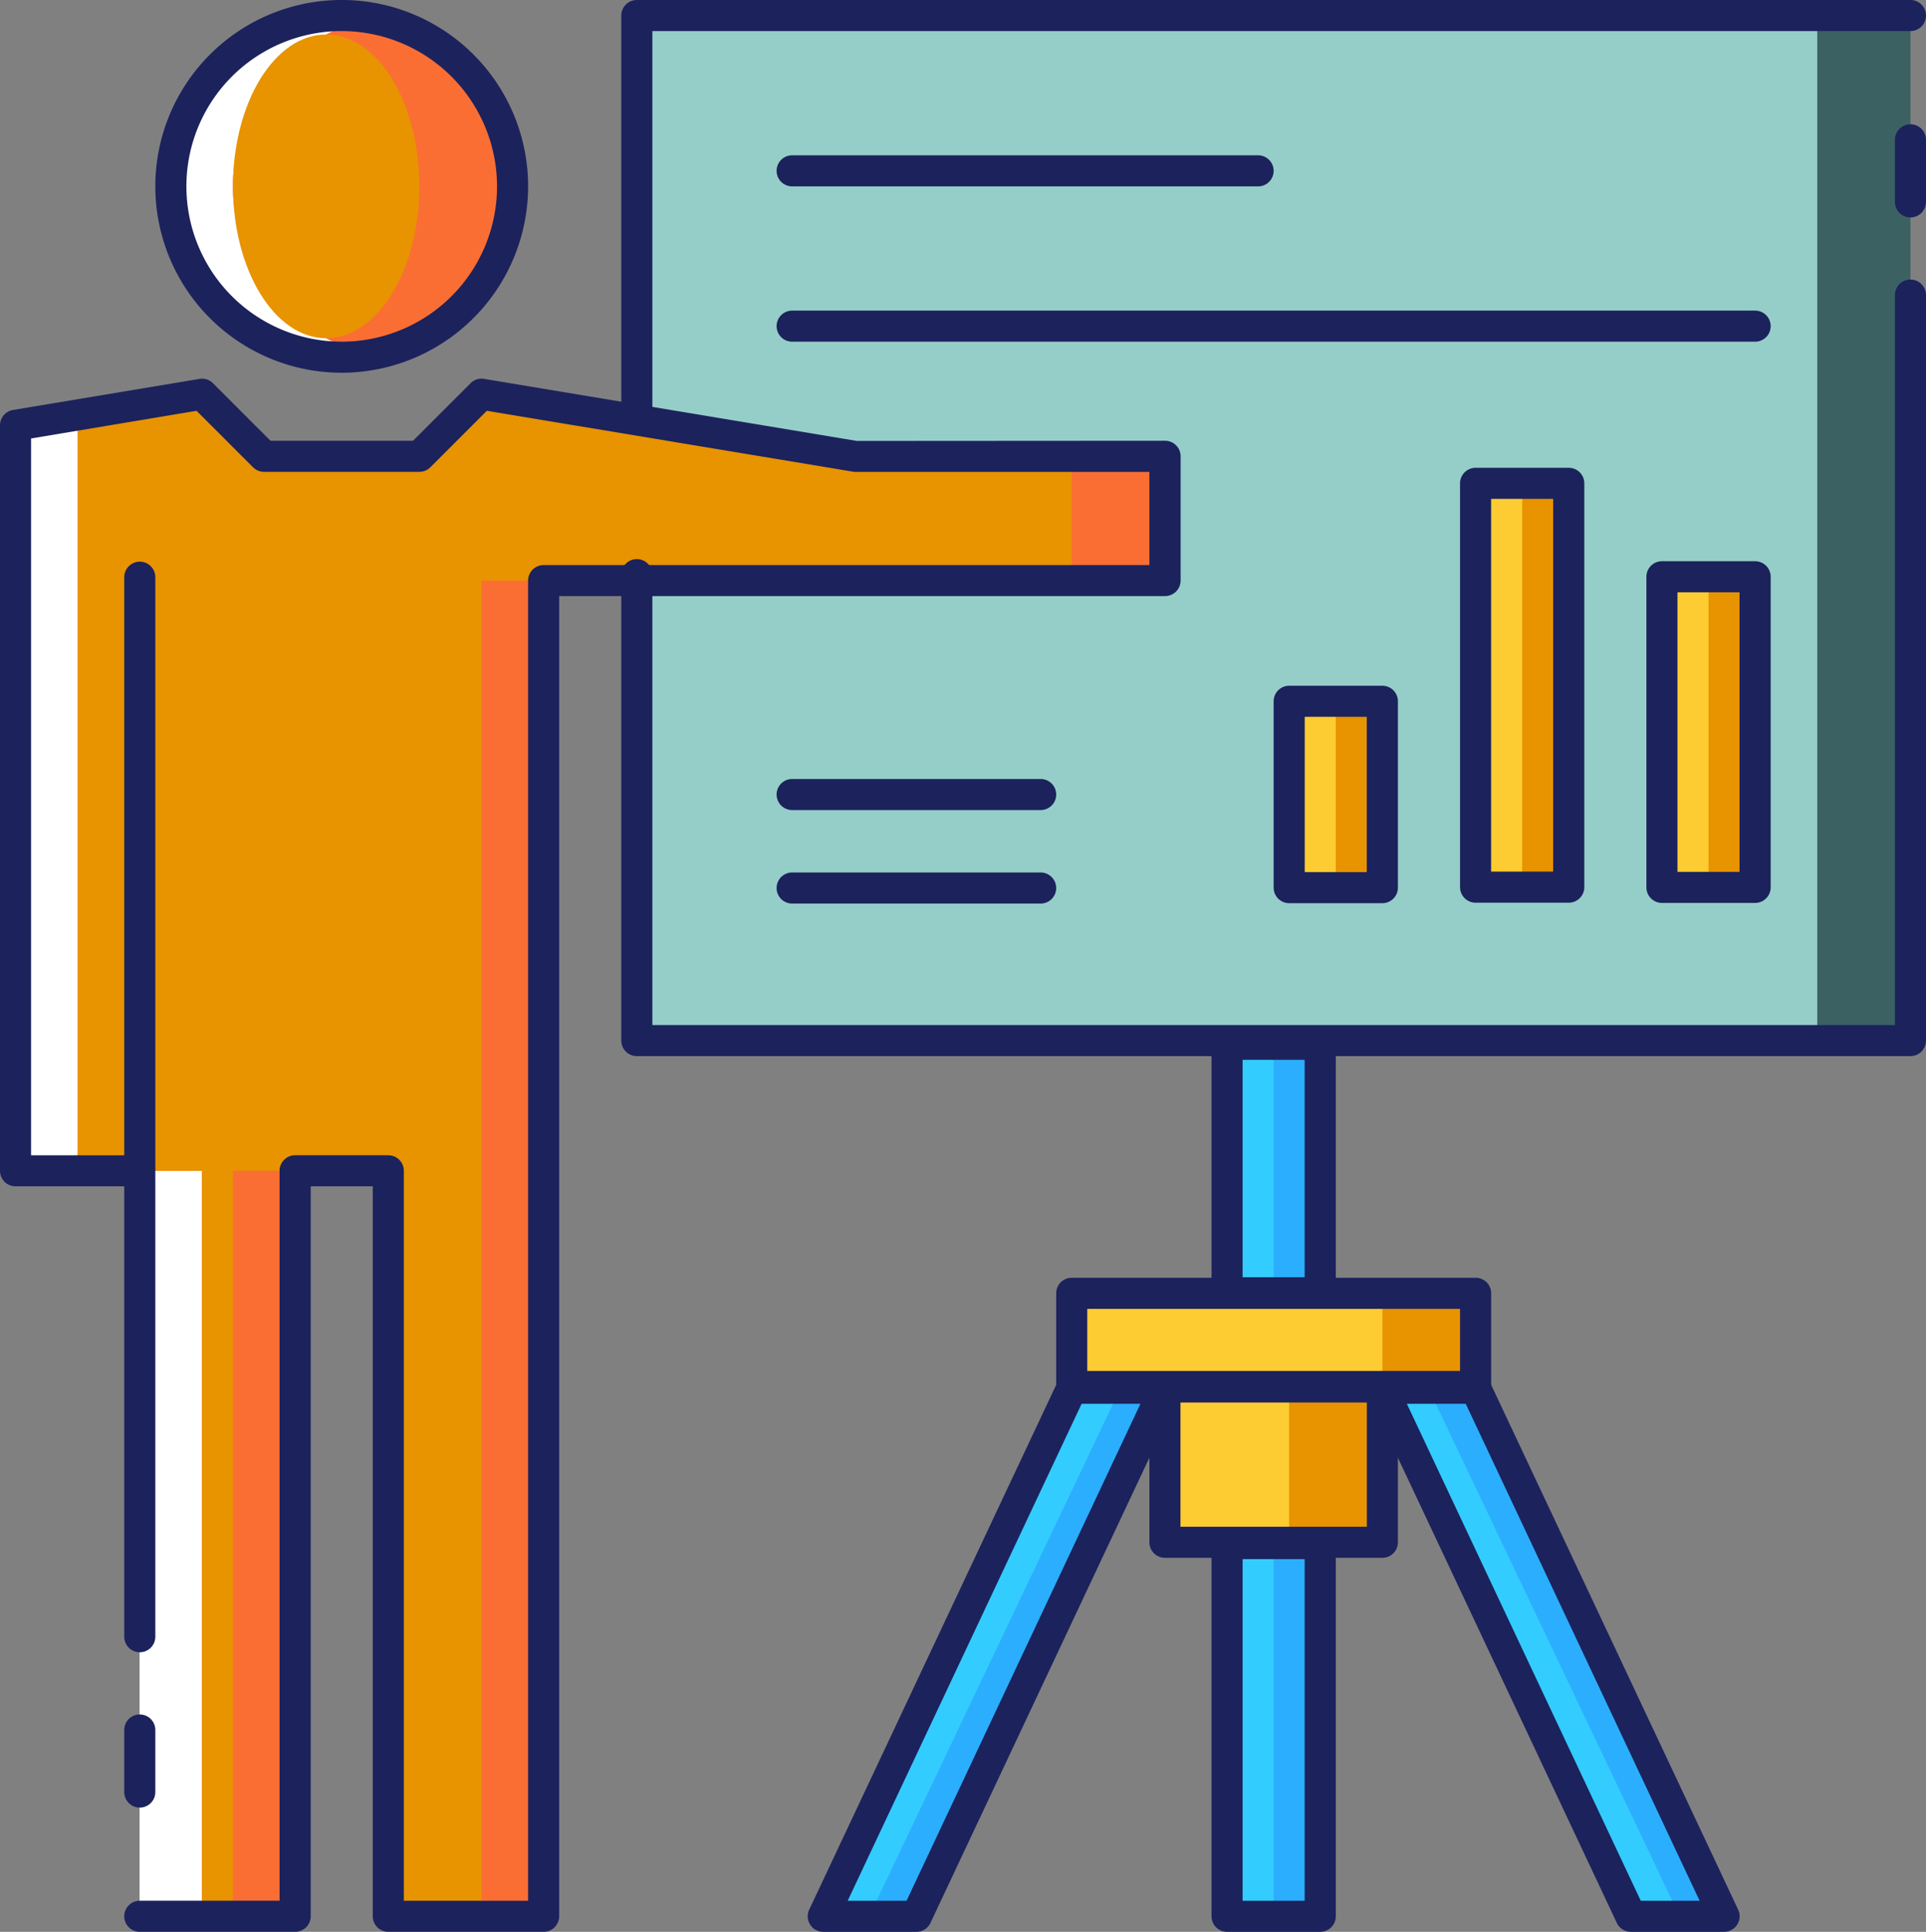
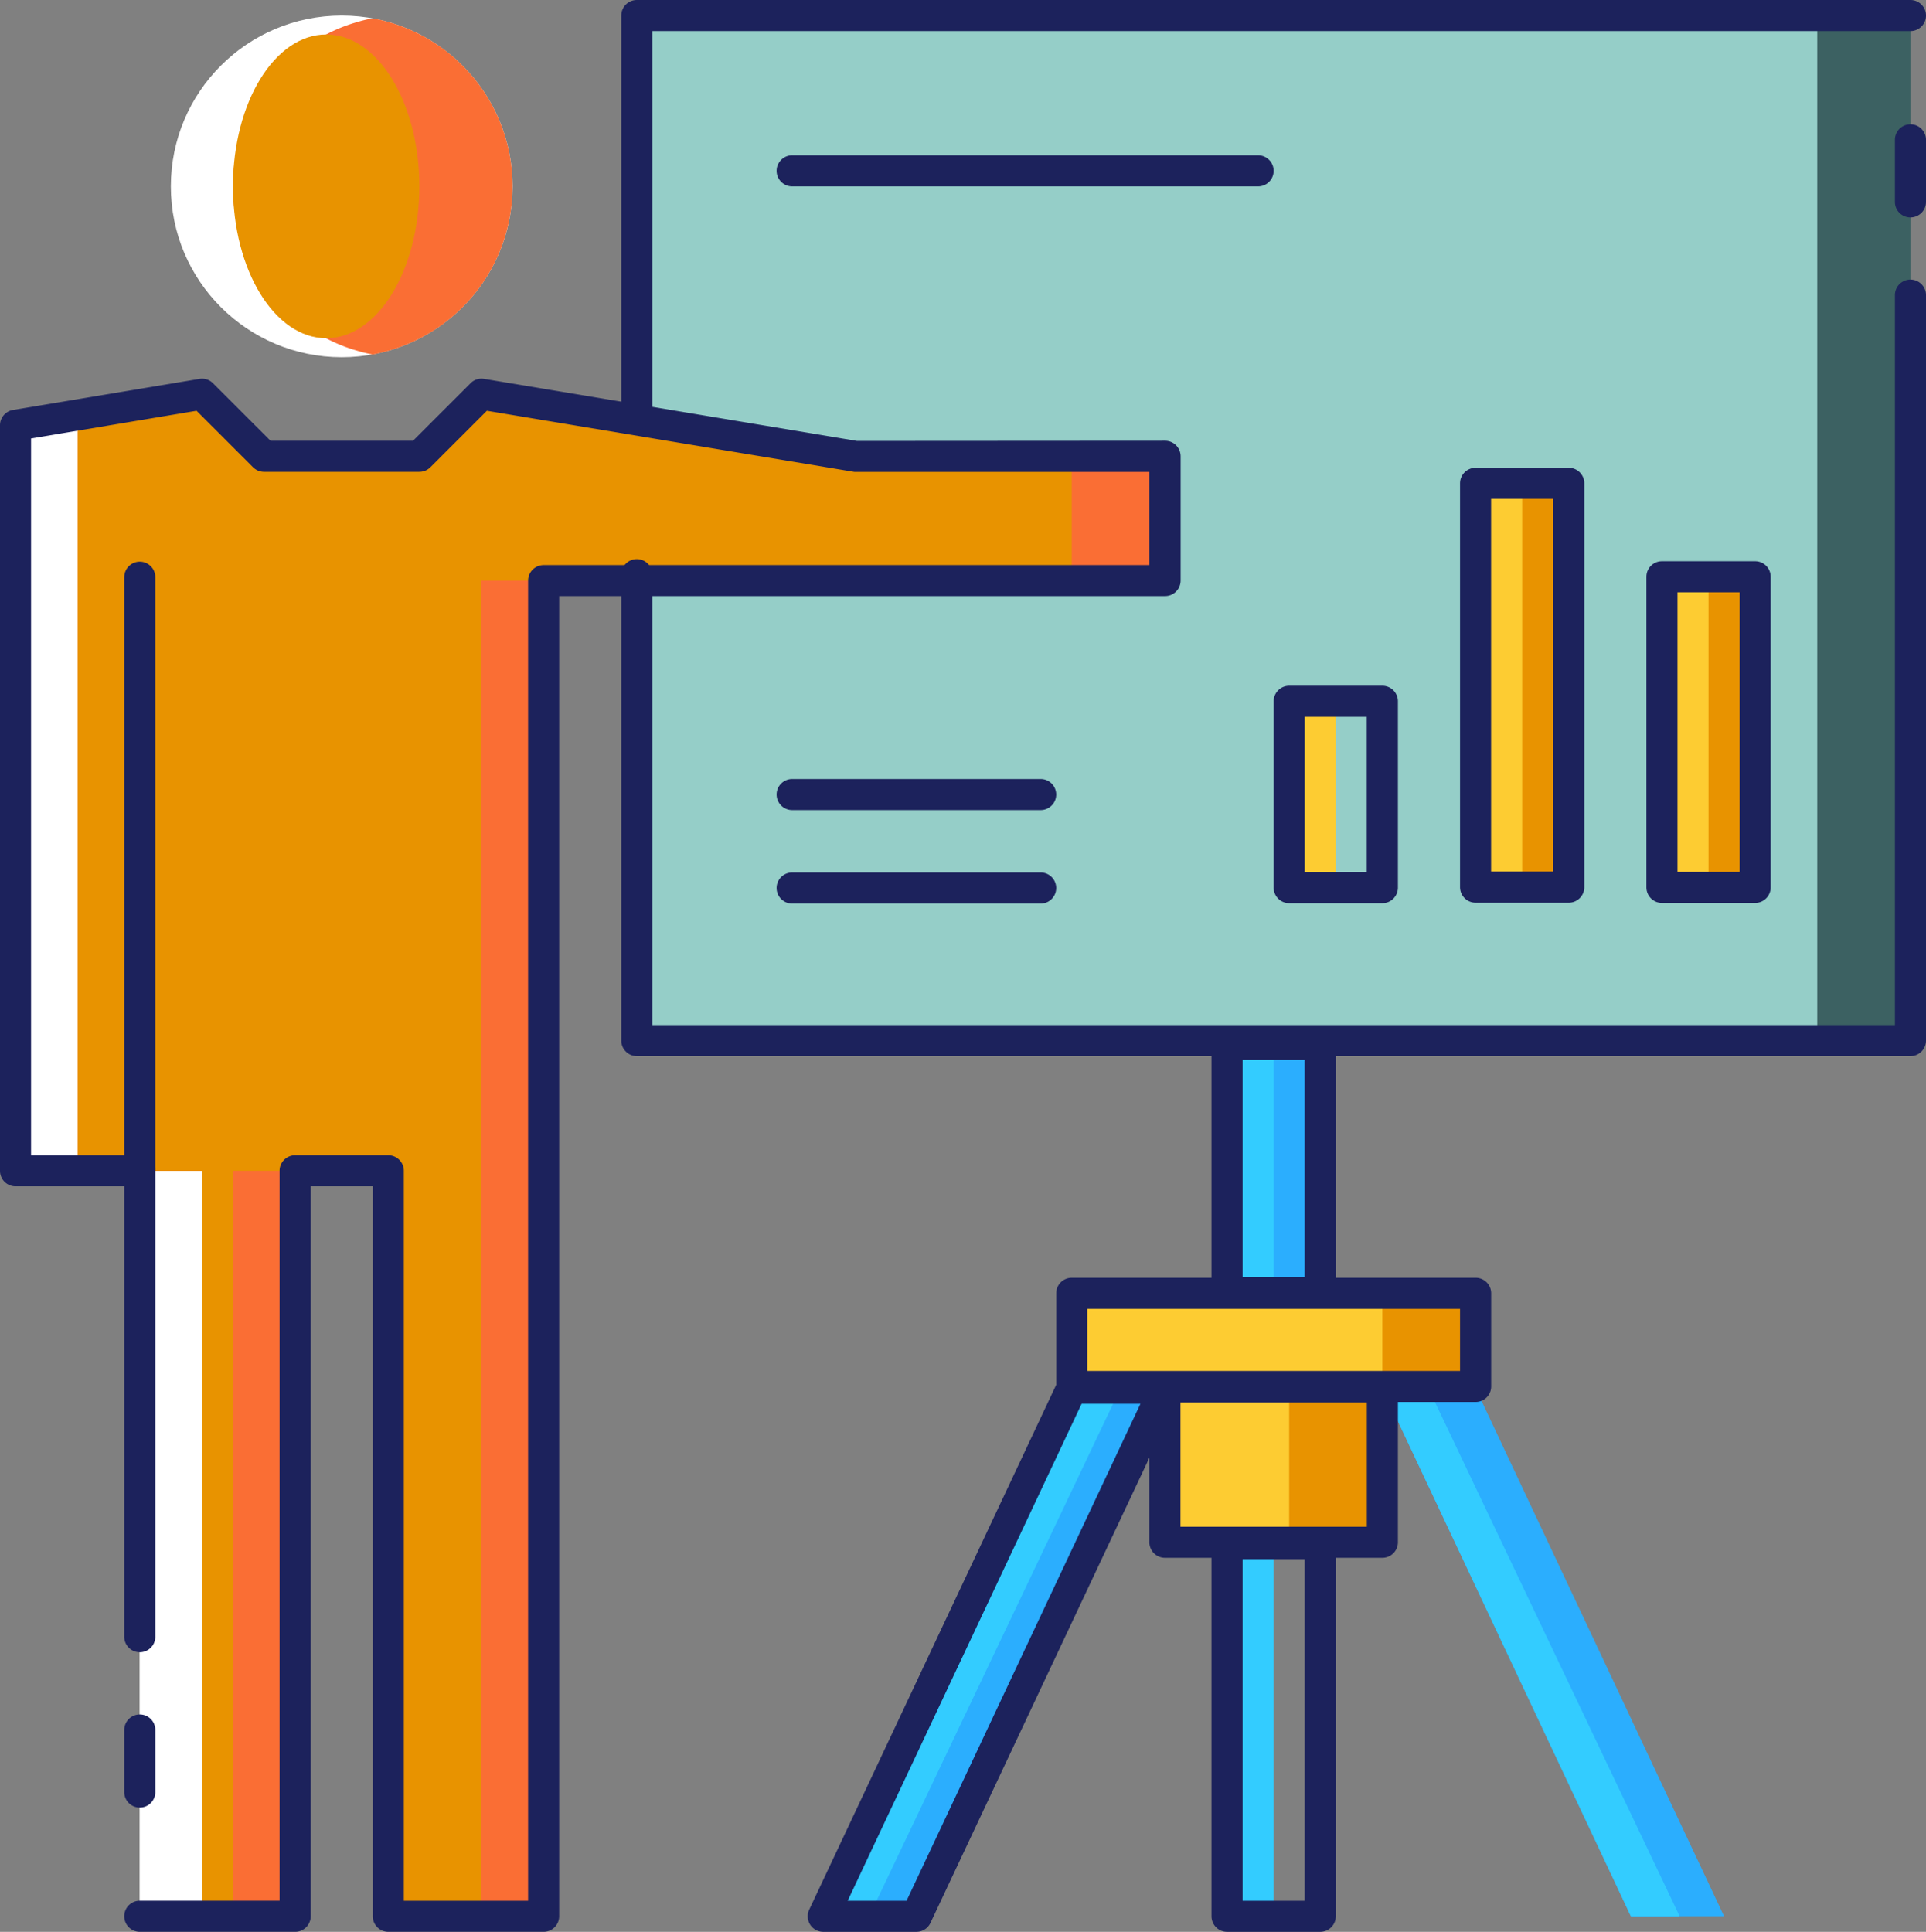
<svg xmlns="http://www.w3.org/2000/svg" width="90" height="90.28" viewBox="0 0 90 90.28">
  <rect x="0" y="0" width="90" height="90.28" fill="#808080" stroke="none" />
  <g id="Presentation" transform="translate(-1 -1)">
    <g id="Group_1077" data-name="Group 1077" transform="translate(65.597 65.877)">
      <path id="Path_1014" data-name="Path 1014" d="M61.468,70.177H57.113L45.5,45.5h4.355Z" transform="translate(-45.5 -45.5)" fill="#2baefe" />
    </g>
    <g id="Group_1078" data-name="Group 1078" transform="translate(58.339 73.135)">
-       <rect id="Rectangle_186" data-name="Rectangle 186" width="4.355" height="17.419" fill="#2baefe" />
-     </g>
+       </g>
    <g id="Group_1079" data-name="Group 1079" transform="translate(58.339 73.135)">
      <rect id="Rectangle_187" data-name="Rectangle 187" width="2.177" height="17.419" fill="#3cf" />
    </g>
    <g id="Group_1080" data-name="Group 1080" transform="translate(65.597 65.877)">
      <path id="Path_1015" data-name="Path 1015" d="M59.392,70.177H57.113L45.5,45.5h2.148Z" transform="translate(-45.5 -45.5)" fill="#3cf" />
    </g>
    <g id="Group_1081" data-name="Group 1081" transform="translate(39.468 65.877)">
      <path id="Path_1016" data-name="Path 1016" d="M27.5,70.177h4.355L43.468,45.5H39.113Z" transform="translate(-27.5 -45.5)" fill="#2baefe" />
    </g>
    <g id="Group_1082" data-name="Group 1082" transform="translate(39.468 65.877)">
      <path id="Path_1017" data-name="Path 1017" d="M41.392,45.5,29.648,70.177H27.5L39.113,45.5Z" transform="translate(-27.5 -45.5)" fill="#3cf" />
    </g>
    <g id="Group_1083" data-name="Group 1083" transform="translate(8.984 1.726)">
      <circle id="Ellipse_70" data-name="Ellipse 70" cx="7.984" cy="7.984" r="7.984" fill="#fff" />
    </g>
    <g id="Group_1084" data-name="Group 1084" transform="translate(11.887 1.856)">
      <path id="Path_1018" data-name="Path 1018" d="M21.565,9.443A7.983,7.983,0,0,1,15.032,17.3a5.879,5.879,0,0,1-.726-.174,7.393,7.393,0,0,1-1.452-.581,7.963,7.963,0,0,1,0-14.2,7.393,7.393,0,0,1,1.452-.581,5.879,5.879,0,0,1,.726-.174A7.983,7.983,0,0,1,21.565,9.443Z" transform="translate(-8.5 -1.59)" fill="#fa6e34" />
    </g>
    <g id="Group_1085" data-name="Group 1085" transform="translate(11.887 2.611)">
      <ellipse id="Ellipse_71" data-name="Ellipse 71" cx="4.355" cy="7.098" rx="4.355" ry="7.098" fill="#e89300" />
    </g>
    <g id="Group_1086" data-name="Group 1086" transform="translate(55.435 65.815)">
      <rect id="Rectangle_188" data-name="Rectangle 188" width="10.161" height="7.258" fill="#e89300" />
    </g>
    <g id="Group_1087" data-name="Group 1087" transform="translate(58.339 49.803)">
      <rect id="Rectangle_189" data-name="Rectangle 189" width="4.355" height="11.613" fill="#2baefe" />
    </g>
    <g id="Group_1088" data-name="Group 1088" transform="translate(30.758 1.726)">
      <rect id="Rectangle_190" data-name="Rectangle 190" width="59.516" height="47.903" fill="#3c6162" />
    </g>
    <g id="Group_1089" data-name="Group 1089" transform="translate(30.758 1.726)">
      <rect id="Rectangle_191" data-name="Rectangle 191" width="55.161" height="47.903" fill="#95cec8" />
    </g>
    <g id="Group_1090" data-name="Group 1090" transform="translate(51.081 61.439)">
      <rect id="Rectangle_192" data-name="Rectangle 192" width="18.871" height="4.355" fill="#e89300" />
    </g>
    <g id="Group_1091" data-name="Group 1091" transform="translate(55.435 65.815)">
      <rect id="Rectangle_193" data-name="Rectangle 193" width="5.806" height="7.258" fill="#fdcc32" />
    </g>
    <g id="Group_1092" data-name="Group 1092" transform="translate(51.081 61.439)">
      <rect id="Rectangle_194" data-name="Rectangle 194" width="14.516" height="4.355" fill="#fdcc32" />
    </g>
    <g id="Group_1093" data-name="Group 1093" transform="translate(78.661 27.954)">
      <rect id="Rectangle_195" data-name="Rectangle 195" width="4.355" height="14.516" fill="#e89300" />
    </g>
    <g id="Group_1094" data-name="Group 1094" transform="translate(69.952 23.589)">
      <rect id="Rectangle_196" data-name="Rectangle 196" width="4.355" height="18.871" fill="#e89300" />
    </g>
    <g id="Group_1095" data-name="Group 1095" transform="translate(61.242 33.774)">
-       <rect id="Rectangle_197" data-name="Rectangle 197" width="4.355" height="8.71" fill="#e89300" />
-     </g>
+       </g>
    <g id="Group_1096" data-name="Group 1096" transform="translate(1.726 19.425)">
      <path id="Path_1019" data-name="Path 1019" d="M7.306,84.629h7.258V49.79h4.355V84.629h7.258V22.21H55.21V16.4H40.694L23.274,13.5l-2.9,2.9H13.113l-2.9-2.9L1.5,14.952V49.79H7.306Z" transform="translate(-1.5 -13.5)" fill="#fff" />
    </g>
    <g id="Group_1097" data-name="Group 1097" transform="translate(1.726 19.425)">
      <path id="Path_1020" data-name="Path 1020" d="M55.21,16.4V22.21H26.177V84.629H18.919V49.79H14.565V84.629H7.306V49.79H1.5V14.952L10.21,13.5l2.9,2.9h7.258l2.9-2.9,17.419,2.9Z" transform="translate(-1.5 -13.5)" fill="#fff" />
    </g>
    <g id="Group_1098" data-name="Group 1098" transform="translate(4.629 19.425)">
      <path id="Path_1021" data-name="Path 1021" d="M54.306,16.4V22.21H25.274V84.629H18.016V49.79H13.661V84.629H9.306V49.79H3.5V14.473L9.306,13.5l2.9,2.9h7.258l2.9-2.9,2.482.421L39.79,16.4Z" transform="translate(-3.5 -13.5)" fill="#fa6e34" />
    </g>
    <g id="Group_1099" data-name="Group 1099" transform="translate(4.629 19.425)">
      <path id="Path_1022" data-name="Path 1022" d="M49.952,16.4V22.21H22.371V84.629H18.016V49.79H10.758V84.629H9.306V49.79H3.5V14.473L9.306,13.5l2.9,2.9h7.258l2.9-2.9,2.482.421L39.79,16.4Z" transform="translate(-3.5 -13.5)" fill="#e89300" />
    </g>
    <g id="Group_1100" data-name="Group 1100" transform="translate(78.661 27.954)">
      <rect id="Rectangle_198" data-name="Rectangle 198" width="2.177" height="14.516" fill="#fdcc32" />
    </g>
    <g id="Group_1101" data-name="Group 1101" transform="translate(61.242 33.774)">
      <rect id="Rectangle_199" data-name="Rectangle 199" width="2.177" height="8.71" fill="#fdcc32" />
    </g>
    <g id="Group_1102" data-name="Group 1102" transform="translate(69.952 23.589)">
      <rect id="Rectangle_200" data-name="Rectangle 200" width="2.177" height="18.871" fill="#fdcc32" />
    </g>
    <g id="Group_1103" data-name="Group 1103" transform="translate(58.339 49.803)">
      <rect id="Rectangle_201" data-name="Rectangle 201" width="2.177" height="11.613" fill="#3cf" />
    </g>
    <g id="Group_1124" data-name="Group 1124" transform="translate(1 1)">
      <g id="Group_1104" data-name="Group 1104" transform="translate(7.258)">
-         <path id="Path_1023" data-name="Path 1023" d="M14.71,18.419a8.71,8.71,0,1,1,8.71-8.71A8.718,8.718,0,0,1,14.71,18.419Zm0-15.968A7.258,7.258,0,1,0,21.968,9.71,7.266,7.266,0,0,0,14.71,2.452Z" transform="translate(-6 -1)" fill="#1c225c" />
-       </g>
+         </g>
      <g id="Group_1105" data-name="Group 1105" transform="translate(5.806 26.249)">
        <path id="Path_1024" data-name="Path 1024" d="M5.726,48.032A.726.726,0,0,1,5,47.306V19.726a.726.726,0,1,1,1.452,0V47.306A.726.726,0,0,1,5.726,48.032Z" transform="translate(-5 -19)" fill="#1c225c" />
      </g>
      <g id="Group_1106" data-name="Group 1106" transform="translate(5.806 80.119)">
        <path id="Path_1025" data-name="Path 1025" d="M5.726,60.355A.726.726,0,0,1,5,59.629v-2.9a.726.726,0,0,1,1.452,0v2.9A.726.726,0,0,1,5.726,60.355Z" transform="translate(-5 -56)" fill="#1c225c" />
      </g>
      <g id="Group_1107" data-name="Group 1107" transform="translate(63.87 64.151)">
-         <path id="Path_1026" data-name="Path 1026" d="M61.694,71.129H57.339a.728.728,0,0,1-.658-.417L45.068,46.035A.726.726,0,0,1,45.726,45h4.355a.728.728,0,0,1,.658.417L62.351,70.094a.726.726,0,0,1-.658,1.035ZM57.8,69.677H60.55L49.621,46.452H46.87Z" transform="translate(-44.999 -45)" fill="#1c225c" />
-       </g>
+         </g>
      <g id="Group_1108" data-name="Group 1108" transform="translate(37.743 64.151)">
        <path id="Path_1027" data-name="Path 1027" d="M32.08,71.129H27.726a.725.725,0,0,1-.656-1.034L38.682,45.418A.723.723,0,0,1,39.338,45h4.355a.725.725,0,0,1,.656,1.034L32.737,70.711A.723.723,0,0,1,32.08,71.129Zm-3.211-1.452H31.62L42.549,46.452H39.8Z" transform="translate(-27 -45)" fill="#1c225c" />
      </g>
      <g id="Group_1109" data-name="Group 1109" transform="translate(53.71 64.091)">
        <path id="Path_1028" data-name="Path 1028" d="M48.887,53.71H38.726A.726.726,0,0,1,38,52.984V45.726A.726.726,0,0,1,38.726,45H48.887a.726.726,0,0,1,.726.726v7.258A.726.726,0,0,1,48.887,53.71Zm-9.435-1.452h8.71V46.452h-8.71Z" transform="translate(-38 -45)" fill="#1c225c" />
      </g>
      <g id="Group_1110" data-name="Group 1110" transform="translate(56.613 71.409)">
        <path id="Path_1029" data-name="Path 1029" d="M45.081,68.871H40.726A.726.726,0,0,1,40,68.145V50.726A.726.726,0,0,1,40.726,50h4.355a.726.726,0,0,1,.726.726V68.145A.726.726,0,0,1,45.081,68.871Zm-3.629-1.452h2.9V51.452h-2.9Z" transform="translate(-40 -50)" fill="#1c225c" />
      </g>
      <g id="Group_1111" data-name="Group 1111" transform="translate(56.613 48.078)">
        <path id="Path_1030" data-name="Path 1030" d="M45.081,47.065H40.726A.726.726,0,0,1,40,46.339V34.726A.726.726,0,0,1,40.726,34h4.355a.726.726,0,0,1,.726.726V46.339A.726.726,0,0,1,45.081,47.065Zm-3.629-1.452h2.9V35.452h-2.9Z" transform="translate(-40 -34)" fill="#1c225c" />
      </g>
      <g id="Group_1112" data-name="Group 1112" transform="translate(0 17.697)">
        <path id="Path_1031" data-name="Path 1031" d="M26.4,85.581H19.145a.726.726,0,0,1-.726-.726V50.743h-2.9V84.855a.726.726,0,0,1-.726.726H7.532a.726.726,0,0,1,0-1.452h6.532V50.017a.726.726,0,0,1,.726-.726h4.355a.726.726,0,0,1,.726.726V84.13h5.806V22.436a.726.726,0,0,1,.726-.726H54.71V17.355H40.919L23.75,14.5l-2.639,2.639a.726.726,0,0,1-.514.213H13.339a.731.731,0,0,1-.514-.212L10.186,14.5,2.452,15.793v33.5H7.532a.726.726,0,0,1,.726.726V71.791a.726.726,0,1,1-1.452,0V50.743H1.726A.726.726,0,0,1,1,50.017V15.178a.726.726,0,0,1,.607-.716l8.71-1.452a.711.711,0,0,1,.633.2l2.69,2.69H20.3l2.691-2.691a.719.719,0,0,1,.633-.2l17.419,2.9,14.4-.009a.726.726,0,0,1,.726.726v5.806a.726.726,0,0,1-.726.726H27.129V84.855A.726.726,0,0,1,26.4,85.581Z" transform="translate(-1 -12.999)" fill="#1c225c" />
      </g>
      <g id="Group_1113" data-name="Group 1113" transform="translate(29.032)">
        <path id="Path_1032" data-name="Path 1032" d="M21.726,21.08A.726.726,0,0,1,21,20.354V1.726A.726.726,0,0,1,21.726,1H81.242a.726.726,0,1,1,0,1.452H22.452v17.9A.726.726,0,0,1,21.726,21.08Z" transform="translate(-21 -1)" fill="#1c225c" />
      </g>
      <g id="Group_1114" data-name="Group 1114" transform="translate(29.032 13.065)">
        <path id="Path_1033" data-name="Path 1033" d="M81.242,46.29H21.726A.726.726,0,0,1,21,45.565V23.79a.726.726,0,0,1,1.452,0V44.839H80.516V10.726a.726.726,0,1,1,1.452,0V45.565A.726.726,0,0,1,81.242,46.29Z" transform="translate(-21 -10)" fill="#1c225c" />
      </g>
      <g id="Group_1115" data-name="Group 1115" transform="translate(49.355 59.714)">
        <path id="Path_1034" data-name="Path 1034" d="M54.6,47.806H35.726A.726.726,0,0,1,35,47.081V42.726A.726.726,0,0,1,35.726,42H54.6a.726.726,0,0,1,.726.726v4.355A.726.726,0,0,1,54.6,47.806ZM36.452,46.355H53.871v-2.9H36.452Z" transform="translate(-35 -42)" fill="#1c225c" />
      </g>
      <g id="Group_1116" data-name="Group 1116" transform="translate(76.935 26.228)">
        <path id="Path_1035" data-name="Path 1035" d="M59.081,34.968H54.726A.726.726,0,0,1,54,34.242V19.726A.726.726,0,0,1,54.726,19h4.355a.726.726,0,0,1,.726.726V34.242A.726.726,0,0,1,59.081,34.968Zm-3.629-1.452h2.9V20.452h-2.9Z" transform="translate(-54 -19)" fill="#1c225c" />
      </g>
      <g id="Group_1117" data-name="Group 1117" transform="translate(68.226 21.862)">
        <path id="Path_1036" data-name="Path 1036" d="M53.081,36.323H48.726A.726.726,0,0,1,48,35.6V16.726A.726.726,0,0,1,48.726,16h4.355a.726.726,0,0,1,.726.726V35.6A.726.726,0,0,1,53.081,36.323Zm-3.629-1.452h2.9V17.452h-2.9Z" transform="translate(-48 -16)" fill="#1c225c" />
      </g>
      <g id="Group_1118" data-name="Group 1118" transform="translate(59.516 32.047)">
        <path id="Path_1037" data-name="Path 1037" d="M47.081,33.161H42.726A.726.726,0,0,1,42,32.435v-8.71A.726.726,0,0,1,42.726,23h4.355a.726.726,0,0,1,.726.726v8.71A.726.726,0,0,1,47.081,33.161ZM43.452,31.71h2.9V24.452h-2.9Z" transform="translate(-42 -23)" fill="#1c225c" />
      </g>
      <g id="Group_1119" data-name="Group 1119" transform="translate(36.29 7.258)">
        <path id="Path_1038" data-name="Path 1038" d="M48.5,7.452H26.726a.726.726,0,1,1,0-1.452H48.5a.726.726,0,1,1,0,1.452Z" transform="translate(-26 -6)" fill="#1c225c" />
      </g>
      <g id="Group_1120" data-name="Group 1120" transform="translate(36.29 40.774)">
        <path id="Path_1039" data-name="Path 1039" d="M38.339,30.452H26.726a.726.726,0,0,1,0-1.452H38.339a.726.726,0,1,1,0,1.452Z" transform="translate(-26 -29)" fill="#1c225c" />
      </g>
      <g id="Group_1121" data-name="Group 1121" transform="translate(36.29 36.405)">
        <path id="Path_1040" data-name="Path 1040" d="M38.339,27.452H26.726a.726.726,0,0,1,0-1.452H38.339a.726.726,0,1,1,0,1.452Z" transform="translate(-26 -26)" fill="#1c225c" />
      </g>
      <g id="Group_1122" data-name="Group 1122" transform="translate(36.29 14.516)">
-         <path id="Path_1041" data-name="Path 1041" d="M71.726,12.452h-45a.726.726,0,1,1,0-1.452h45a.726.726,0,1,1,0,1.452Z" transform="translate(-26 -11)" fill="#1c225c" />
-       </g>
+         </g>
      <g id="Group_1123" data-name="Group 1123" transform="translate(88.548 5.806)">
        <path id="Path_1042" data-name="Path 1042" d="M62.726,9.355A.726.726,0,0,1,62,8.629v-2.9a.726.726,0,0,1,1.452,0v2.9A.726.726,0,0,1,62.726,9.355Z" transform="translate(-62 -5)" fill="#1c225c" />
      </g>
    </g>
  </g>
</svg>